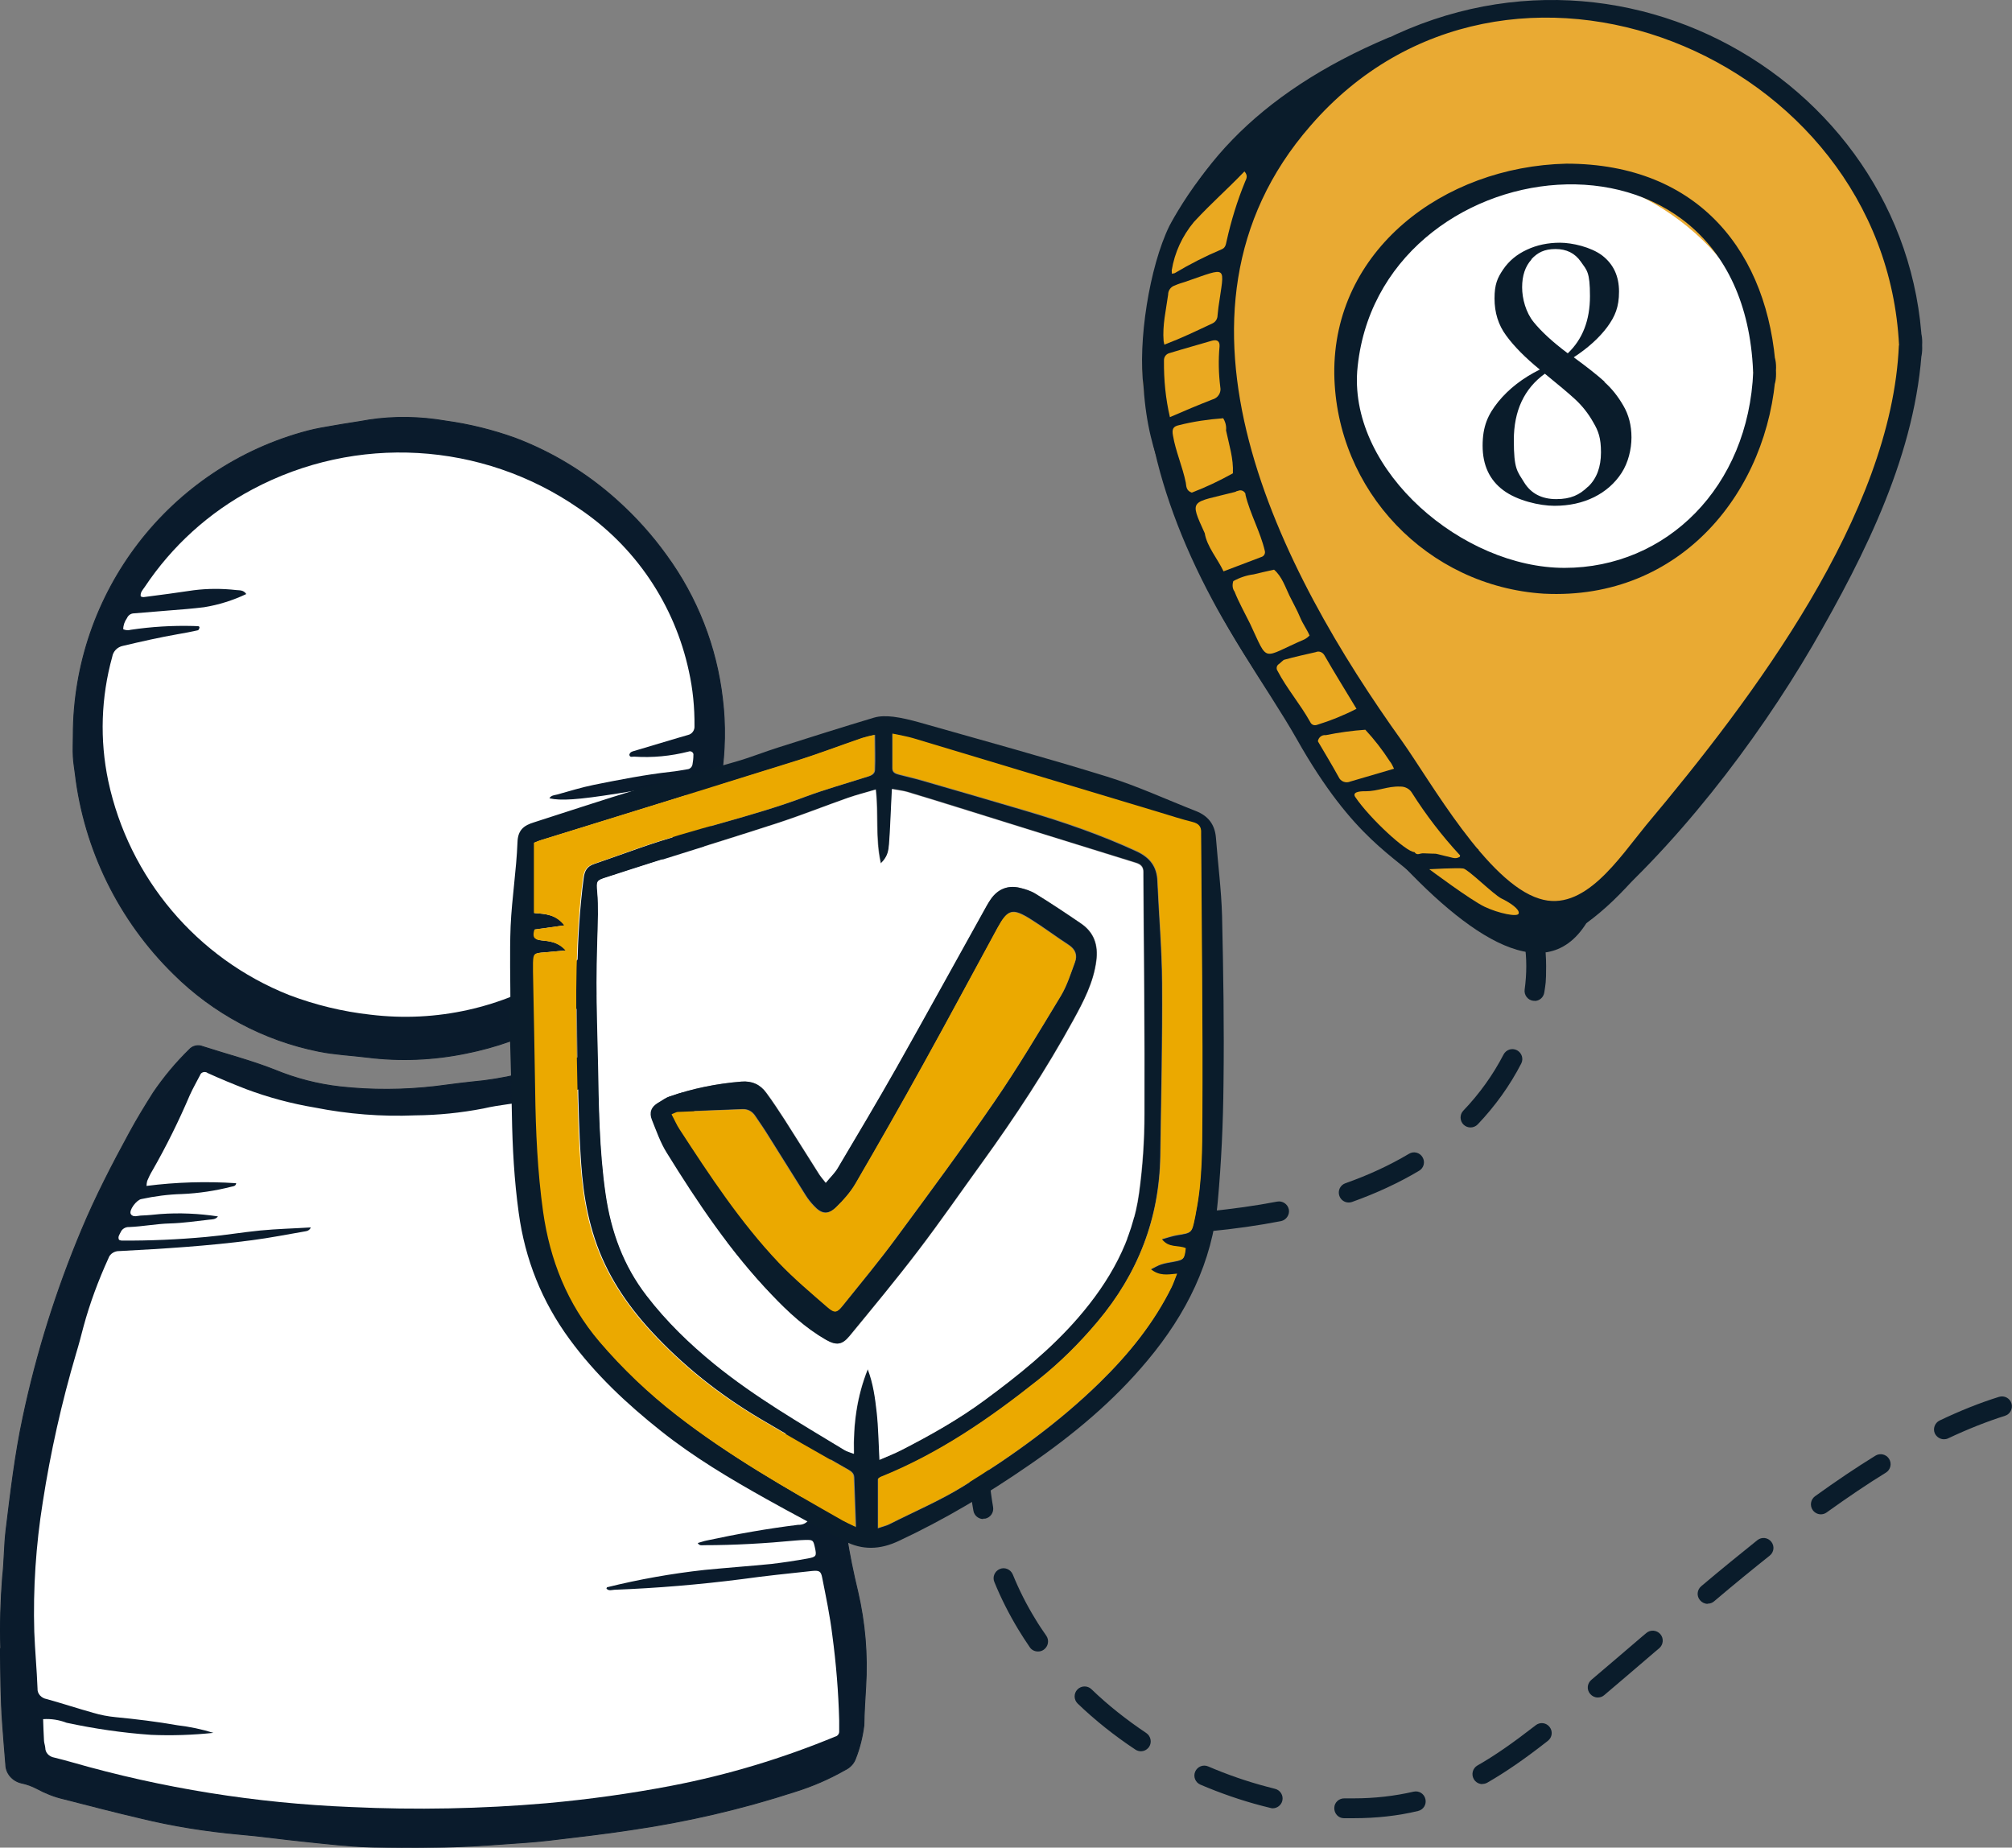
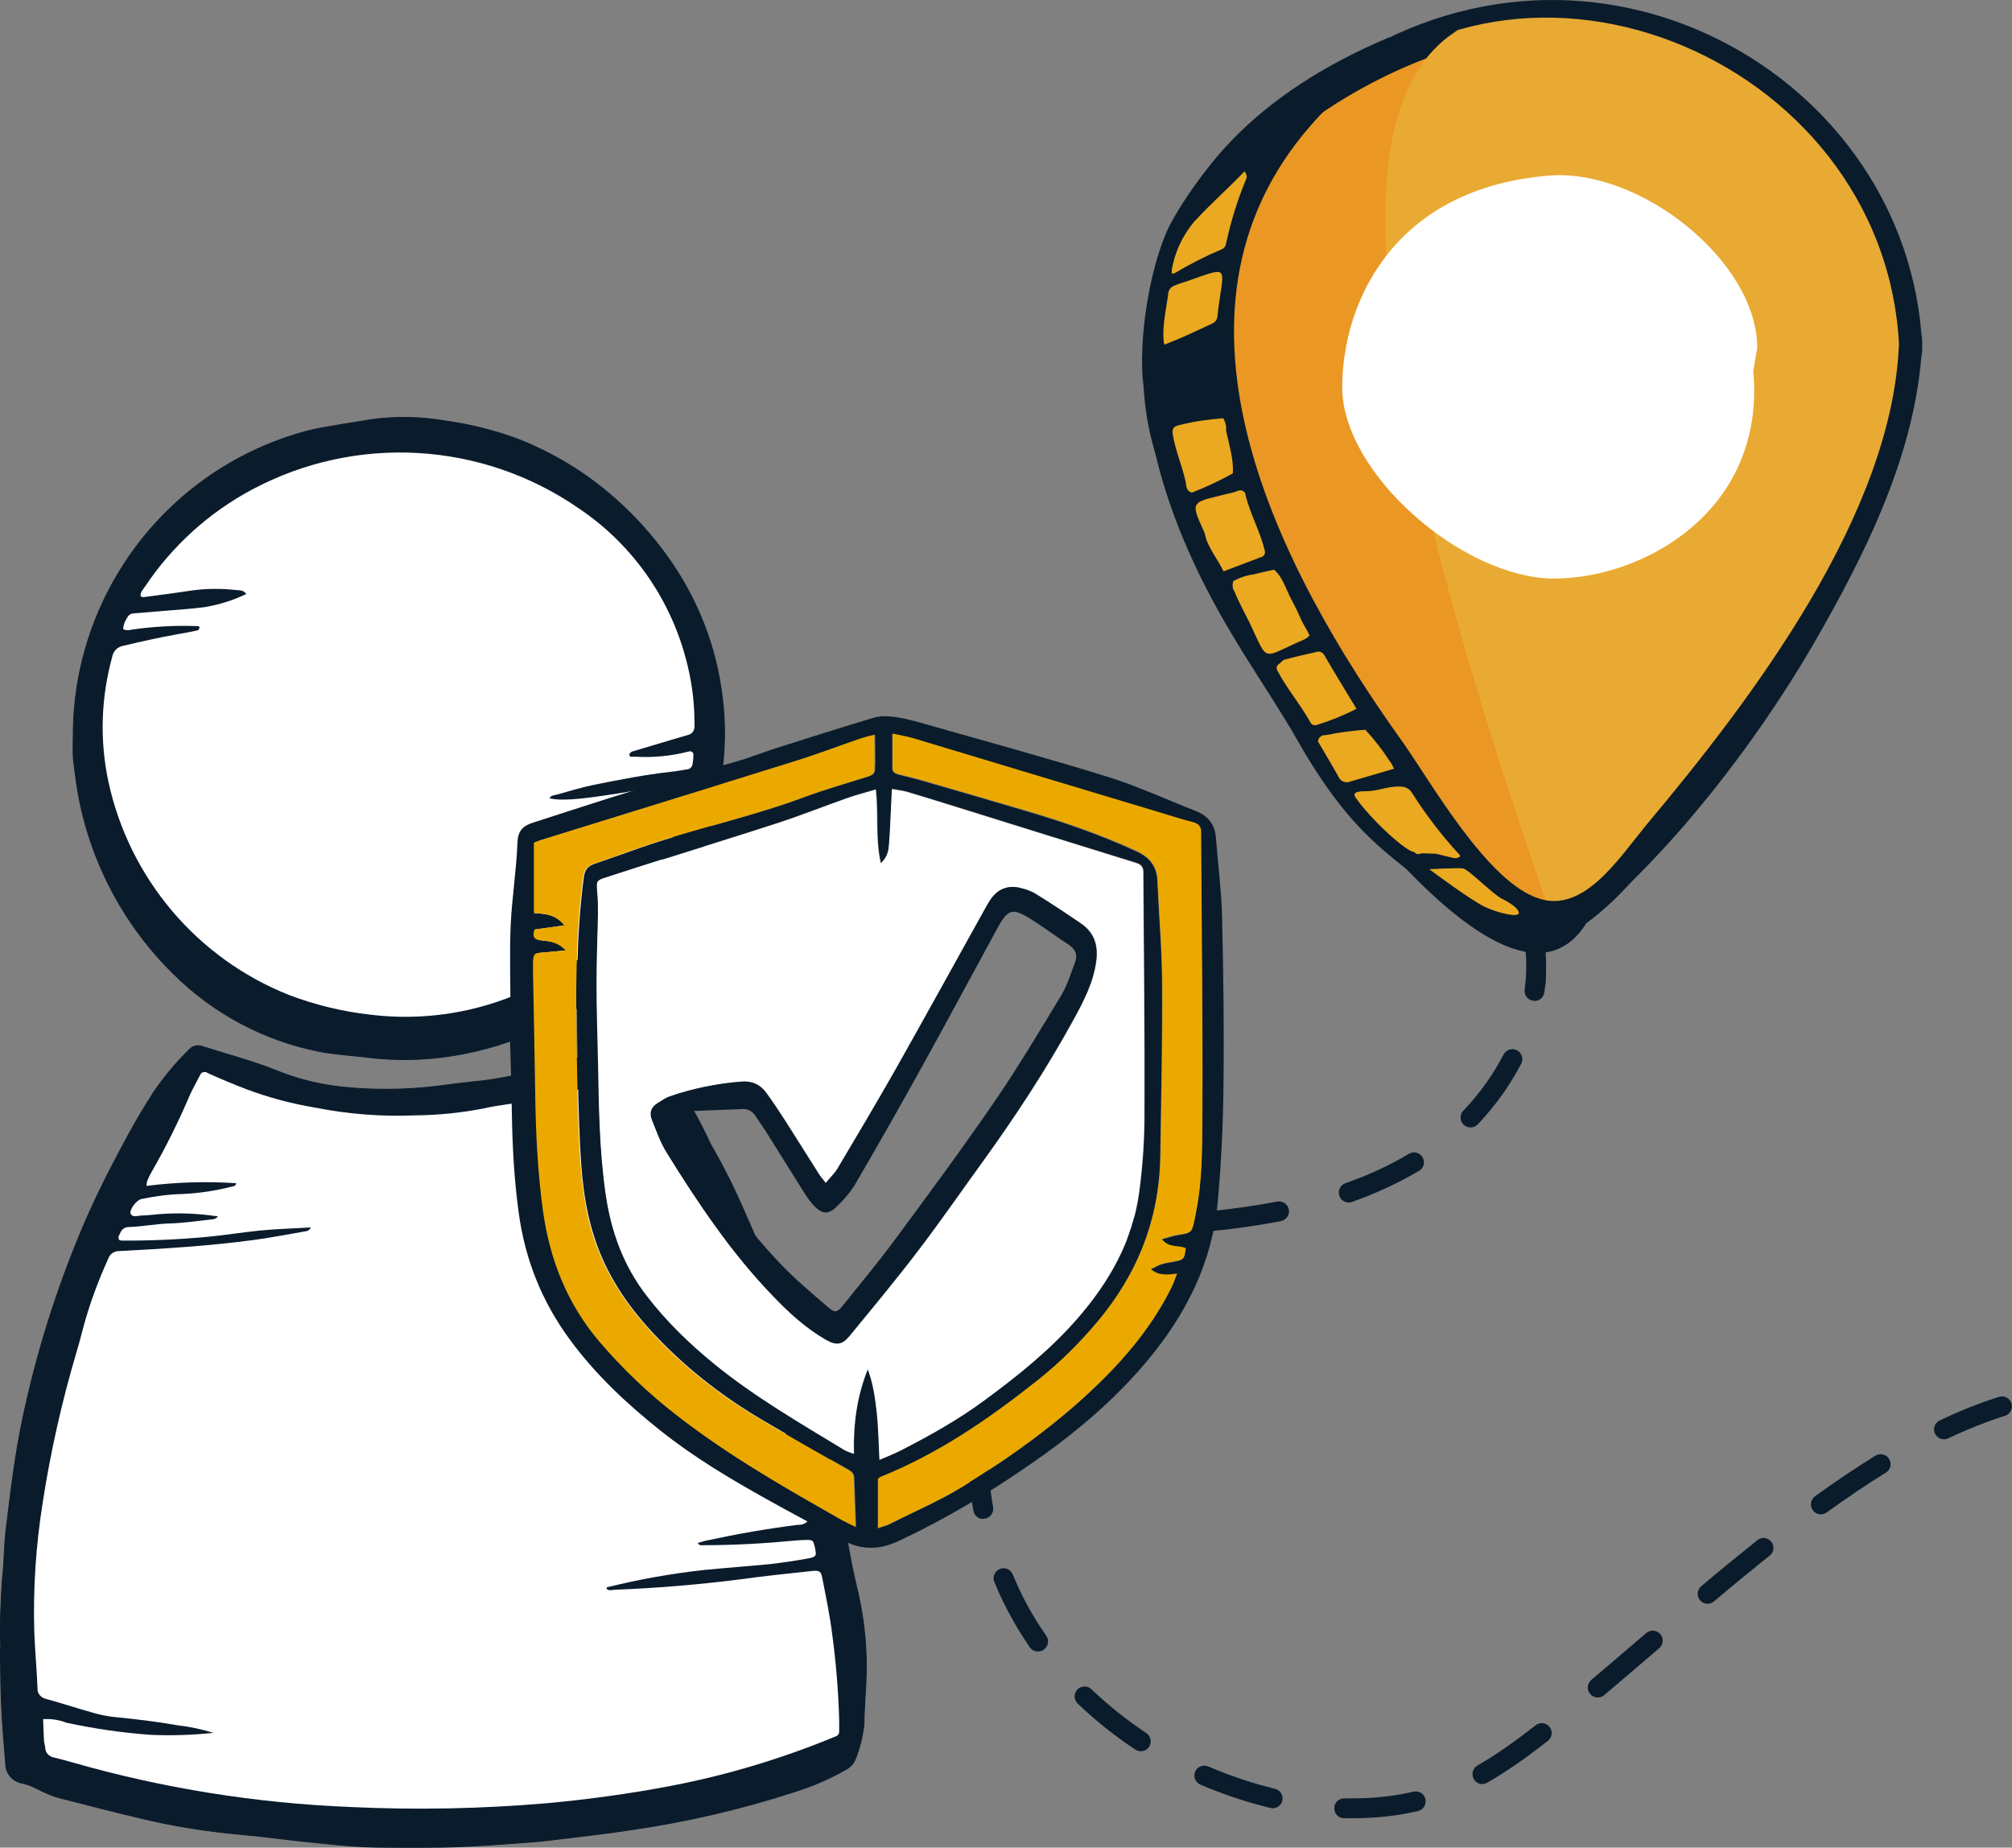
<svg xmlns="http://www.w3.org/2000/svg" version="1.1" viewBox="0 0 1115.1 1023.9">
  <rect x="0" y="0" width="1115.1" height="1023.9" fill="#808080" stroke="none" />
  <defs>
    <style>
      .cls-1 {
        fill: none;
      }

      .cls-2 {
        fill: #0a1b2c;
        stroke: #0a1b2c;
        stroke-miterlimit: 10;
        stroke-width: .5px;
      }

      .cls-3 {
        fill: #e9aa33;
      }

      .cls-4 {
        fill: #0a1c2b;
      }

      .cls-5 {
        isolation: isolate;
      }

      .cls-6 {
        fill: #ea9823;
      }

      .cls-7 {
        fill: #fff;
      }

      .cls-8 {
        fill: #eaa921;
      }

      .cls-9 {
        fill: #eba900;
      }
    </style>
  </defs>
  <g>
    <g id="Layer_1">
      <path class="cls-4" d="M750.3,1007.6c-1.8,0-3.6,0-5.5,0-3,0-5.4-2.6-5.3-5.7,0-3,2.6-5.4,5.7-5.3,1.7,0,3.5,0,5.1,0,11.6,0,22.7-1.3,33.1-3.7,3-.7,5.9,1.1,6.6,4.1s-1.1,5.9-4.1,6.6c-11.2,2.7-23.2,4-35.7,4h0ZM705.4,1002.1c-.4,0-.8,0-1.3-.2-1.6-.4-3.2-.8-4.8-1.2-11.5-3-23-7-34-11.7-2.8-1.2-4.1-4.4-2.9-7.2s4.4-4.1,7.2-2.9c10.5,4.5,21.4,8.3,32.4,11.2,1.5.4,3,.8,4.6,1.2,3,.7,4.8,3.7,4.1,6.6-.6,2.5-2.9,4.2-5.3,4.2h0ZM821.6,988.7c-1.9,0-3.8-1-4.8-2.8-1.5-2.6-.6-6,2-7.5,9.5-5.4,19.4-12.3,31.4-21.6l.9-.7c2.4-1.9,5.8-1.5,7.7.9s1.5,5.8-.9,7.7l-.9.7c-12.4,9.7-22.8,16.8-32.7,22.5-.9.5-1.8.7-2.7.7h0ZM632.3,970.5c-1,0-2.1-.3-3-.9-11.5-7.6-22.3-16.2-32-25.5-2.2-2.1-2.3-5.6-.2-7.8,2.1-2.2,5.6-2.3,7.8-.2,9.2,8.9,19.5,17,30.4,24.3,2.5,1.7,3.2,5.1,1.6,7.6-1.1,1.6-2.8,2.5-4.6,2.5h0ZM885.5,940.7c-1.6,0-3.1-.7-4.2-2-2-2.3-1.7-5.8.7-7.8,9.1-7.7,18.2-15.5,27.9-23.8l2.5-2.1c2.3-2,5.8-1.7,7.8.6,2,2.3,1.7,5.8-.6,7.8l-2.5,2.1c-9.7,8.3-18.9,16.2-28,23.9-1,.9-2.3,1.3-3.5,1.3h0ZM575.2,915.2c-1.7,0-3.5-.8-4.5-2.4-2.2-3.2-4.4-6.6-6.4-9.9-5-8.3-9.5-17.1-13.2-26.2-1.2-2.8.2-6,3-7.2s6,.2,7.2,3c3.5,8.6,7.7,16.9,12.5,24.7,1.9,3.2,4,6.3,6.1,9.3,1.7,2.5,1.1,5.9-1.4,7.7-1,.7-2,1-3.1,1h0ZM946.4,888.8c-1.6,0-3.1-.7-4.2-2-2-2.3-1.7-5.8.7-7.8,11.4-9.6,21.6-17.9,31.1-25.5,2.4-1.9,5.8-1.5,7.7.9,1.9,2.4,1.5,5.8-.9,7.7-9.4,7.5-19.5,15.7-30.8,25.3-1,.9-2.3,1.3-3.5,1.3h0ZM544.9,841.8c-2.6,0-4.9-1.9-5.4-4.5-2-11.1-3-22.4-3-33.6s0-5,.2-7.5c.1-3,2.7-5.4,5.7-5.3,3,.1,5.4,2.7,5.3,5.7,0,2.3-.1,4.7-.1,7,0,10.5,1,21.1,2.8,31.6.5,3-1.5,5.8-4.4,6.4-.3,0-.7,0-1,0h0ZM1009.2,839.2c-1.7,0-3.4-.8-4.5-2.3-1.8-2.5-1.2-5.9,1.2-7.7,11.8-8.5,22.8-15.9,33.5-22.5,2.6-1.6,6-.8,7.6,1.8,1.6,2.6.8,6-1.8,7.6-10.6,6.5-21.3,13.8-32.9,22.1-1,.7-2.1,1-3.2,1h0ZM1077.4,797.6c-2.1,0-4-1.2-5-3.1-1.3-2.7-.1-6,2.6-7.3,11.3-5.4,22.3-9.8,32.9-13.1,2.9-.9,6,.7,6.9,3.6.9,2.9-.7,6-3.6,6.9-10.1,3.2-20.7,7.4-31.5,12.5-.8.4-1.6.5-2.4.5h0ZM548.3,762.6c-.5,0-1,0-1.5-.2-2.9-.8-4.6-3.9-3.8-6.8,1.7-6,3.8-11.9,6.1-17.6,3-7.3,6.5-14.2,10.4-20.4,1.6-2.6,5-3.4,7.6-1.8s3.4,5,1.8,7.6c-3.6,5.7-6.8,12-9.6,18.8-2.2,5.3-4.1,10.8-5.7,16.4-.7,2.4-2.9,4-5.3,4h0ZM591.6,697.4c-1.8,0-3.6-.9-4.7-2.5-1.6-2.6-.9-6,1.7-7.6,3.2-2,6.5-3.8,9.9-5.3,8.4-3.7,18-6,30.3-7.4,3-.3,5.7,1.8,6.1,4.9.3,3-1.8,5.7-4.9,6.1-11.2,1.2-19.8,3.3-27.1,6.5-2.9,1.3-5.7,2.8-8.4,4.5-.9.6-1.9.9-2.9.9h0ZM669.3,682.4c-2.8,0-5.2-2.1-5.5-5-.3-3,1.9-5.7,4.9-6,14.3-1.4,27.1-3.2,39.1-5.5,3-.6,5.9,1.4,6.5,4.3s-1.4,5.9-4.3,6.5c-12.3,2.4-25.5,4.3-40.1,5.7-.2,0-.4,0-.5,0h0ZM747.5,666.4c-2.3,0-4.4-1.4-5.2-3.7-1-2.9.5-6,3.4-7,12.8-4.5,24.6-10,35.2-16.3,2.6-1.6,6-.7,7.5,1.9,1.6,2.6.7,6-1.9,7.5-11.2,6.7-23.8,12.5-37.2,17.3-.6.2-1.2.3-1.8.3h0ZM815,624.8c-1.4,0-2.7-.5-3.8-1.5-2.2-2.1-2.3-5.6-.2-7.8,9-9.4,16.5-19.9,22.3-31.1,1.4-2.7,4.7-3.8,7.4-2.4,2.7,1.4,3.8,4.7,2.4,7.4-6.3,12.2-14.4,23.5-24.1,33.7-1.1,1.1-2.5,1.7-4,1.7h0ZM850.5,554.6c-.2,0-.5,0-.8,0-3-.4-5.1-3.2-4.7-6.2.6-4.4.9-8.7.9-13,0-8.3-1.2-16.5-3.4-24.3-.8-2.9.8-6,3.7-6.8,2.9-.9,6,.8,6.8,3.7,2.6,8.8,3.9,18,3.9,27.4s-.3,9.7-1,14.5c-.4,2.8-2.7,4.8-5.4,4.8h0Z" />
      <g id="Group_5276">
        <g id="Group_5273">
          <path id="Path_16908" class="cls-6" d="M1014.8,208.9c0,103.2-121.7,307.4-152,307.4s-212.1-138.5-229-301.9C623.3,111.3,753.9,4,862.8,4s152,101.8,152,205" />
          <path id="Path_16909" class="cls-4" d="M1008.5,208.9c-3.2,88.8-58.5,193.8-113.6,264.2-20.1,24.8-28.8,34.5-58.5,18.4-36.8-20.1-68.9-52-96.1-82.5-36.8-40-66.4-86.3-85.7-137.5-32.1-89.6,8-164.9,86.5-214.5,48.8-30.4,111.3-50.4,168.2-30.4,77.6,27.8,97.7,112.7,99.3,182.3,0,16.8,13.6,16.8,12.8,0-3.2-134.5-44.8-214.8-251.7-188.1-146.5,61.6-166.5,183.7-97.7,311.8,23.2,44.1,159.3,255.4,207.2,179,40.8-29.6,71.7-90.4,92.5-133.7,25.6-52.8,47.3-109.7,49.6-168.2.8-17.6-12.8-17.6-12.8-.8" />
-           <path id="Path_16910" class="cls-3" d="M1058.9,191.4c0,103.2-165.8,325.1-196.1,325.1s-196.1-221.7-196.1-325.1,3.3-39.3,9.6-57.9C701.7,58.6,775.8,4.1,862.8,4.1s196.1,84.1,196.1,187.3" />
+           <path id="Path_16910" class="cls-3" d="M1058.9,191.4c0,103.2-165.8,325.1-196.1,325.1C701.7,58.6,775.8,4.1,862.8,4.1s196.1,84.1,196.1,187.3" />
          <path id="Path_16911" class="cls-4" d="M1052.4,191.4c-4,93.7-80.9,195.4-140,265.8-15.2,18.5-34.5,48.8-59.3,40.8-28.8-8.9-60.1-64.8-76-87.2-67.2-93.7-142.2-236.3-50.8-341.1,108.1-125,318.2-40,326.2,121.7.8,16.8,13.6,16.8,12.8,0-7.3-150.5-183.5-249.5-325.2-153.4-119.3,80.1-86.2,200.6-27.8,307,32.1,57.7,69.7,117.7,117.7,164.1,23.2,21.7,23.5,24,49.1,2.4,48.8-40.8,94.1-100,125.4-153.6,29.6-51.2,57.7-107.3,60.8-166.6.9-16.6-12-16.6-12.8.1" />
          <path id="Path_16912" class="cls-7" d="M971.7,205.7c7,76.6-60,114.9-110.4,114.9s-117.4-58.1-117.4-105.9,29.2-110.7,115-117.4c50.2-3.9,115,47.5,115,95.5" />
-           <path id="Path_16913" class="cls-4" d="M971.7,205.7c-2.6,64.3-48.2,109-104.6,109s-118.8-53.3-114.9-109c10.3-124.8,213.1-150.7,219.4,0,.9,15.9,13.5,16.6,12.7,0-3.9-65.1-42.3-115-116.2-115-68.4,1.6-129.4,48.2-128.6,116.6,1,64.6,51.6,117.6,116.1,121.7,76.3,3.9,124.8-57.3,128.7-123.9.9-15.9-11.8-15.9-12.7.7" />
          <line id="Line_278" class="cls-1" x1="669.8" y1="199.4" x2="641.8" y2="214.6" />
          <line id="Line_284" class="cls-1" x1="682.6" y1="257" x2="653" y2="273.9" />
          <line id="Line_288" class="cls-1" x1="692.2" y1="289" x2="664.2" y2="305" />
          <line id="Line_290" class="cls-1" x1="698.7" y1="302.6" x2="672.2" y2="317.8" />
          <line id="Line_292" class="cls-1" x1="706.6" y1="317.8" x2="680.2" y2="334.7" />
          <line id="Line_294" class="cls-1" x1="712.3" y1="334.7" x2="685.9" y2="349.9" />
-           <line id="Line_296" class="cls-1" x1="722.7" y1="348.3" x2="694.6" y2="362.7" />
          <line id="Line_300" class="cls-1" x1="737.9" y1="377.9" x2="715.5" y2="394" />
          <line id="Line_302" class="cls-1" x1="747.5" y1="394" x2="733" y2="413.1" />
          <line id="Line_304" class="cls-1" x1="758.7" y1="406" x2="741.1" y2="425.9" />
        </g>
        <g id="Group_5275">
          <g id="Group_5274">
            <g id="Group_3859">
              <path id="Path_15614" class="cls-4" d="M816.3,484.4c1.3-2.9.1-6.3-2.6-7.8-1.1-.7,6.6-5.4,5.7-5.8-17-9.5-15-19.3-28.2-33.8-25.3-27.3-54.2-65.9-67.6-100.7-17.7-45.4-43-85.4-42.2-134.2-.7-43.6,8.2-86.7,25.6-126.4,1.5-2.6,1.2-5.9-.8-8.2-30.4,4.2-58.1,57.7-58.1,57.7-11.1,22.7-17.6,64.4-14.3,89.5,2.8,41.5,16.2,56.5,29.6,96,9.6,31.1,39.2,70.4,55.3,98.9,31.9,56.5,54.7,64.5,70,80.4.5.7-.4-.7,0,0,65.1,13.5,27.7-5.4,27.7-5.4h0Z" />
              <path id="Path_15642" class="cls-8" d="M808.9,474.9c-2.4,1.5-4.9,0-7.4-.4-8.7-2.1-3.2-1.1-12.1-1.6-2.6-.3-3.8,1.6-5.5-.7-4.4.1-24.7-18.6-32.7-30.4-2-2.8,2.1-3.4,5.5-3.3h0c7.1,0,12.3-2.9,19.3-2.6,2.6-.1,5.2,1.2,6.5,3.4,7.8,12.3,16.6,23.8,26.5,34.5.5.1,0,.8,0,1.1" />
              <path id="Path_15666" class="cls-8" d="M683.6,322c3.4-1.9,7.3-3.2,11.2-3.7,5.2-1.2,6.5-1.6,11.3-2.6,4.4,3.7,6.3,9.8,8.6,14.5,1.8,3.7,4.2,7.9,5.8,11.8s3.7,6.5,5.3,10.2c-.8.8-1.7,1.5-2.8,2.1-24.2,10.4-19.7,13.6-30.2-8.7-2.8-5.7-6.3-11.9-8.6-17.8-1.2-1.6-1.3-3.7-.7-5.7" />
              <path id="Path_15670" class="cls-8" d="M678.1,316.6c-3.3-7-9.2-13.7-10.4-21.1-8.8-19.3-7.7-16.6,16.5-22.8,1.8-.5.1-.3,2-.7,1.5-.7,3.3,0,4,1.5.1.3.1.5.1.8,2.5,10.4,8.3,20.6,10.7,31,.4,1.5-.5,3-2,3.4l-20.8,7.9" />
              <path id="Path_15674" class="cls-8" d="M751.8,392.8c-7,3.6-14.4,6.6-21.9,8.9-1.5.5-3,0-3.7-1.5-5.7-10.2-12.9-18.4-18.2-28.5-.8-1.2-.5-2.9.8-3.7h0c.3-.1,2.5-2.4,3-2.4,5.8-1.6,11.6-2.9,17.4-4.2,1.8-.8,3.8,0,4.8,1.7,5.5,9.6,11.6,19.4,17.8,29.7" />
-               <path id="Path_15675" class="cls-8" d="M648.4,231.2c-2.4-10.3-3.4-20.7-3.3-31.3-.1-2,1.1-3.7,3-4.2,7.8-2.4,15.8-4.6,23.6-6.9,3-.8,4.4.4,4.2,3.2-.7,7.5-.5,15.1.4,22.4.7,3.2-1.3,6.2-4.4,7-7.7,3-15.3,6.2-23.6,9.8" />
              <path id="Path_15676" class="cls-8" d="M677.8,231.6c1.3,2,2,4.5,1.7,6.9,1.7,8.1,4.2,15.6,3.8,23.8-7.4,4.1-14.9,7.7-22.8,10.7-3.2-1.1-3-3.7-3.3-5.5-1.8-8.9-5.7-17.6-7.1-26.1-.7-3.7.1-5.1,3.4-5.8,7.9-2,16.1-3.2,24.3-3.8" />
              <path id="Path_15681" class="cls-8" d="M644.9,189c-.7-8.9,1.3-16.9,2.5-25.7,0-2.4,1.5-4.4,3.7-5.1,1.8-.8,3.7-1.4,5.7-2,24.4-8.4,21.8-9.6,18.5,14l-.5,4.5c0,2-1.1,3.7-2.8,4.5-9.4,4.4-16.5,7.9-26.7,11.8" />
              <path id="Path_15682" class="cls-8" d="M649.4,149.8c1.6-9.9,5.9-19.1,12.3-26.8,10.7-11.5,17-16.6,28-28,2.1,2.4,1.1,4,.4,5.6-4.4,10.7-7.8,21.8-10.3,33.1-.4,1.9-.7,3.7-2.8,4.5-9,3.8-17.6,8.2-26,13.2l-1.5.3" />
              <path id="Path_15702" class="cls-8" d="M772.6,426l-24.2,7.1c-2.5,1.1-5.4,0-6.5-2.5-3.8-6.9-7.8-13.5-11.5-19.8.3-2.1,2.2-3.7,4.4-3.4,7.3-1.5,14.7-2.5,21.9-3,5,5.4,9.5,11.2,13.5,17.4,1.1,1.3,1.7,2.8,2.4,4.2" />
            </g>
          </g>
        </g>
        <path id="Path_23919" class="cls-8" d="M792.1,481.7s16.1-.9,18.9-.4,16.6,14.3,21.1,16.6c4.6,2.2,10.2,5.9,9.6,8.3-.4,2.2-11.1,0-18.9-3.7-7.8-3.7-30.8-20.9-30.8-20.9h0Z" />
      </g>
      <g class="cls-5">
-         <path class="cls-4" d="M889.1,211.6c4.1,3.6,7.6,8,10.6,13.2,3,5.1,4.5,11,4.5,17.6s-1.8,14-5.5,19.7c-3.7,5.7-8.8,10.2-15.2,13.4-6.5,3.2-13.8,4.8-22,4.8s-20.7-2.9-28.3-8.6c-7.7-5.7-11.5-14-11.5-24.7s2.9-17.2,8.7-24.4c5.8-7.1,13.5-13.1,23-17.8-8.1-6.6-14.3-12.9-18.6-18.8-4.4-5.9-6.5-12.8-6.5-20.6s1.6-11.4,4.8-16.1c3.2-4.7,7.5-8.3,13.1-10.9,5.5-2.6,11.7-3.9,18.4-3.9s17.2,2.4,23.4,7.1c6.2,4.8,9.3,11.4,9.3,20s-2.2,13.7-6.5,19.6c-4.4,5.9-10.6,11.6-18.6,16.8,7.4,5.4,13.1,9.9,17.2,13.6ZM880.2,269.7c4.8-4.6,7.1-11,7.1-19s-1.4-11.8-4.3-16.7c-2.8-5-6.2-9.2-10.1-12.8-3.9-3.6-9.5-8.2-16.7-14.1-11.5,8.3-17.2,20.6-17.2,36.8s1.9,17.2,5.7,23.4c3.8,6.2,9.8,9.3,17.8,9.3s12.9-2.3,17.6-6.9ZM848.8,143.8c-3.5,3.8-5.2,9-5.2,15.4s2.1,14,6.4,19.3c4.3,5.3,10.6,11.1,18.9,17.3,8.2-7.8,12.3-18.3,12.3-31.7s-1.7-14.3-5-19c-3.3-4.8-8-7.1-14.1-7.1s-9.9,1.9-13.4,5.7Z" />
-       </g>
+         </g>
      <g id="Group_5077">
        <path id="Path_23311" class="cls-2" d="M.4,913.3c-.4-13,0-26,1-39.1,1-8.6.9-17.3,1.9-26,2.6-21.1,5-42.1,9.5-63,7.5-35.4,18.4-70.1,32.5-103.7,7.7-18.4,16.9-36.2,26.5-53.8,4.1-7.6,8.6-14.9,13.2-22.2,5.8-8.5,12.4-16.5,19.9-23.8,1.8-2.1,4.9-2.8,7.5-1.7,13.3,4.3,26.9,7.8,39.8,12.9,11.6,4.8,23.9,8,36.5,9.4,17.4,1.9,35,1.8,52.4-.2,8.9-1.2,17.9-2.3,26.9-3.2,8.7-1.1,17.2-2.8,25.6-5.1,16.9-4.2,33.3-9.6,49.6-15.2,1.6-.6,3.2-1.1,4.8-1.5,3.9-1.2,8.1.1,10.5,3.2,7.5,8.3,14.3,17.1,20.5,26.3,5.1,8,9.5,16.2,13.5,24.7.6,1.4,1.3,2.8,2.1,4.2,6.8,11.8,12.8,23.9,18.1,36.3,3.2,7.1,6.3,14.2,9,21.5,5.9,15.7,12.4,31.2,17.6,47.2,7.3,22.2,14.6,44.5,20.5,67.2,3.7,14.2,7.1,28.4,9.3,42.8,1.6,10.6,3.8,21.2,6.3,31.6,4,17.3,5.5,34.9,4.4,52.6-.4,7.1-.9,14.3-1,21.4-.8,6.3-2.3,12.6-4.7,18.6-1,2.7-3.1,4.9-5.9,6.2-8.6,4.9-17.8,8.9-27.4,11.9-29.5,9.6-59.9,16.7-90.9,21.2-15,2.3-30.1,4-45.2,5.8-8.4,1-16.8,1.5-25.3,2.1-24.5,1.9-49.1,2.5-73.6,1.7-12.7-.4-25.3-1.9-37.9-3.2-11.8-1.2-23.5-2.9-35.3-3.9-18.6-1.7-36.9-4.6-54.9-9-14.2-3.3-28.3-7-42.4-10.6-5.2-1.2-10.2-3.2-14.8-5.7-2.7-1.4-5.6-2.5-8.6-3.1-5.1-1.2-8.6-5.4-8.7-10.2-.7-7.6-1.2-15.3-1.8-22.9-1-13.8-1-27.6-1.2-41.4h0c0,0,0,0,0,0Z" />
        <path id="Path_23312" class="cls-2" d="M40.6,407.7c0-79.3,53.3-148.7,130-168.9,4.6-1.2,9.4-2,14.1-2.8,6.7-1.2,13.4-2.1,20-3.3,14-2.1,28.2-1.8,42.2.6,13.1,1.8,26.1,5,38.6,9.5,20.9,7.9,40.1,19.7,56.7,34.7,10.1,9.1,19.2,19.2,27.1,30.2,17.1,23.4,27.8,50.8,31.1,79.5,7.2,58.2-20.2,118-54,150.3-24.3,23.5-54.9,39.6-88.1,46.2-18,3.7-36.5,4.5-54.8,2.2-8.9-1.1-18-1.5-26.9-3.3-30.4-6.1-58.3-21-80.3-42.8-30.3-29.7-49.6-68.9-54.6-111.1-.4-3.1-.9-6.1-1.1-9.3-.2-3.9,0-7.9,0-11.8h0,0Z" />
        <path id="Path_23313" class="cls-7" d="M353,592.8c1.1.4,2,1.2,2.3,2.3,8,15.2,16.7,30.1,23.4,45.9,1.2,2.6,2.5,5.1,4.1,7.6,15.3,27,27.7,55.4,36.9,84.7,3,9.4,5.1,18.8,7.2,28.3,3.2,14,7.3,27.8,10.9,41.8,3.4,13.2,6.5,26.4,9.8,39.6-1.3,1.4-3.2,2.1-5.2,2-17,2.1-34,5.1-50.7,8.7-1.6.3-3.1.9-5,1.4,1,1.7,2.5,1.2,3.6,1.2,16.9,0,33.9-1,50.7-2.6,1.7-.2,3.4-.2,5.1-.3,4.4-.1,4.6,0,5.5,4,1.1,4.9.9,5.4-4.1,6.3-6.6,1.2-13.3,2.2-20,3-12.3,1.2-24.7,2.1-37,3.3-18.2,2-36.2,5.2-54,9.6-.2,0-.2.4-.4.7,1.2,1.5,2.9.8,4.4.7,23.7-.9,47.3-2.9,70.8-5.9,12.8-1.8,25.7-3.1,38.6-4.5,4.1-.4,5.1,0,5.8,3.8,2.1,10.6,4.3,21.1,5.6,31.8,2.1,15.7,3.4,31.5,3.8,47.3v6.1c0,1.3-.9,2.5-2.3,2.8-29,12-59.4,21.2-90.6,27.2-22.9,4.4-46.1,7.6-69.4,9.7-36,3.1-72.2,3.8-108.3,2.1-52.5-2.1-104.5-10.4-154.6-24.8-3.2-.9-6.5-1.8-9.8-2.6-2.9-.5-5-2.7-5-5.4-.1-1.3-.6-2.5-.7-3.8-.2-4-.4-8.1-.5-12.1,4.4-.3,8.9.4,13,2,15.4,3.3,31,5.6,46.8,6.7,11.6.5,23.1.1,34.6-1.1-6.4-2-13.1-3.4-19.9-4.2-11.4-2-22.8-3.4-34.3-4.5-4.2-.4-8.4-1.2-12.4-2.4-8.6-2.4-17.1-5.2-25.7-7.6-3.1-.5-5.4-3-5.2-5.9-.4-10.5-1.4-20.9-1.8-31.4-.7-24,.9-48,4.7-71.8,4.3-27.8,10.5-55.4,18.5-82.5,1.5-4.9,2.8-9.9,4.1-14.9,3.5-12.9,8.2-25.5,13.8-37.8.8-2.5,3.4-4.1,6.2-4,24.5-1.3,49-2.8,73.3-6,10.1-1.3,20-3.3,30-5,1.3-.2,2.3-1,2.6-2.1-9.4.6-18.6.8-27.9,1.7-10.1,1-20.1,2.7-30.2,3.6-15.4,1.4-31,2.1-46.5,2-.6,0-1.1-.2-1.6-.4-.9-1.6.3-3,.9-4.3.7-1.7,2.6-2.9,4.6-2.8,7.6-.3,15.1-1.8,22.7-2,7.3-.2,14.6-1.3,21.8-2.1,1.6-.2,3.4,0,4.8-1.8-10.6-1.6-21.3-2.1-32.1-1.3-3.3.3-6.7.7-10.1.8-2.1,0-4.8,1.3-6.1-.8-1.2-2,3.1-7.8,5.8-8.3,7.4-1.6,15-2.6,22.6-2.8,9.3-.4,18.5-1.8,27.5-4.1,1-.2,2.3-.3,2.5-1.9-16.6-1.1-33.3-.6-49.7,1.5,0-1,.2-1.9.4-2.8.8-1.9,1.7-3.8,2.8-5.6,7.8-13.6,14.7-27.6,20.8-41.9,1.7-3.8,3.8-7.4,5.7-11.1.4-1.3,1.9-2,3.3-1.6.3,0,.5.2.8.4,7,3.2,14.3,6.2,21.5,9,12.3,4.6,25,8,38.1,10.2,18.2,3.6,36.9,5.1,55.5,4.3,12.7-.1,25.4-1.4,37.8-3.8,9-2.1,18.4-2.8,27.5-4.5,19-3.8,37.6-9.2,55.5-16.1.7-.2,1.5-.4,2.2-.6h0c0,0,0,0,0,0Z" />
        <path id="Path_23314" class="cls-7" d="M331.2,458.2c15.8,1.3,30.4-3.7,45.6-7.6.2,2.6-.4,5.2-1.7,7.5-25.5,70-95.9,113.2-169.8,104.2-15.4-1.7-30.6-5.4-45.1-10.9-51.1-20.3-88.7-64.8-100.2-118.6-4.8-22.8-4-46.4,2.2-68.8.5-3.1,2.9-5.5,6-6.1,10.2-2.4,20.3-4.7,30.6-6.5,3.6-.6,7.2-1.3,10.8-2.1.4,0,.7-.7.9-1.2.2-.7-.1-1.1-.9-1.1s-1.7-.1-2.5-.1c-11.6-.3-23.2.4-34.6,2.1-1.4.4-2.9.3-4.2-.3,0-2.2.8-4.4,2.1-6.2.7-1.6,2.2-2.6,3.9-2.6,6.5-.5,12.9-1.1,19.4-1.6,6.4-.5,13-1,19.4-1.8,8.1-1.3,16-3.8,23.4-7.3-1.6-2.4-3.9-2-5.5-2.2-7.9-.9-15.8-.9-23.7.1-9.2,1.4-18.4,2.6-27.7,3.8-.6,0-1.1-.1-1.6-.4-.4-2.2,1.2-3.7,2.2-5.2,15.1-22.7,35.6-41.3,59.7-54.1,57.4-30.6,127.1-26.6,180.7,10.4,31.4,21,53.3,53.5,61.2,90.4,2.2,9.9,3.2,20.1,3.1,30.3.2,2.3-1.3,4.5-3.6,5-3,.9-6,1.7-8.9,2.6-7,2.1-14,4.2-21.1,6.3-1.1.3-2.1.6-2.5,2,.2,1.7,1.6,1.1,2.6,1.1,10.2.7,20.4-.3,30.2-2.8,1-.4,2.1,0,2.6,1,.1.3.2.7.1,1.1,0,1.7-.2,3.4-.5,5-.2,1.4-1.4,2.6-2.8,2.7-3.1.5-6.1,1.1-9.2,1.4-14.3,1.6-28.5,4.4-42.5,7.2-6.9,1.4-13.7,3.5-20.5,5.4-1.5.4-3.4.4-4.3,2.1,6.3,1.4,15.4.9,38-2.7,12.8-2,25.6-4.4,38.3-6.6.7,2.9.5,6-.7,8.7-.9,1.5-2.4,2.5-4.1,2.7-7.7,1.8-15.4,3.8-23.1,5.4-6.4,1.4-12.6,3.2-18.7,5.4-1.2.3-2.8.5-3.2,2.7h0s0,0,0,0Z" />
      </g>
      <path class="cls-4" d="M282.9,559.3c0-15.4-.5-30.7.1-46.1.7-15.5,3.2-30.9,3.8-46.4.2-6.9,3.6-9.4,9.2-11.1,19-6.1,38-12.4,57.1-18.2,18.1-5.4,36.5-10.1,54.7-15.4,8-2.3,15.7-5.4,23.6-7.9,17.6-5.6,35.3-11.2,53-16.5,3.3-1,7.2-.9,10.7-.5,4.8.6,9.6,1.8,14.3,3.1,34.8,9.9,69.7,19.4,104.2,30.1,16.8,5.2,32.9,12.7,49.3,19.1,6.8,2.7,10.4,7.5,11,14.7,1.1,14.5,3,28.9,3.4,43.4.7,30.9,1.2,61.8.8,92.7-.2,22-1.2,44-3.2,65.8-3,33.3-17.4,62.1-38.9,87.8-18.8,22.6-41.3,41.3-65.6,58-23,15.9-46.9,30.2-72.4,42.1-10.2,4.8-20,5.2-30,0-14.4-7.6-28.8-15.2-43.1-23.2-20.4-11.4-40.4-23.3-58.6-37.8-18.9-15-36.4-31.4-50.6-50.8-15.4-21-24.7-44.3-28.2-70-2.5-18.1-3.5-36.3-3.8-54.6-.3-19.5-1-39-1.5-58.5h.7ZM487.4,809c4.6-2,8.5-3.5,12.2-5.4,16-8.2,31.7-17,46.2-27.7,18.7-13.8,36.8-28.3,52-45.9,17.3-20.1,30-42.5,33.6-68.8,2-14.5,3-29.3,3-44,.2-44-.4-88-.6-132,0-.6,0-1.2,0-1.9,0-2.9-1.2-4.4-4.2-5.3-33.1-10.2-66.2-20.5-99.3-30.9-9.1-2.8-18.3-5.7-27.4-8.4-2.5-.7-5.2-1-8.4-1.6-.2,3.4-.3,5.8-.4,8.2-.4,7.5-.6,14.9-1.2,22.4-.3,3.3-.6,6.8-4.6,10.6-3.1-14.1-1.1-27.2-2.8-40.9-5.4,1.6-10.5,2.9-15.4,4.6-12.8,4.5-25.5,9.5-38.4,13.8-23,7.5-46.2,14.6-69.3,21.9-8.7,2.8-17.4,5.5-26.1,8.4-5.7,1.8-5.6,1.9-5.1,8,.3,4.1.4,8.3.4,12.4-.2,12.6-.8,25.3-.8,37.9s.5,28.6.8,42.9c.5,24.9.7,49.8,4.3,74.5,3,20.5,9.8,39.4,22.7,56.1,11,14.2,23.8,26.6,37.7,38,22.4,18.1,47.3,32.6,71.9,47.5,1.4.8,3,1.2,5.2,2.1-.5-16.5,1.7-32,7.7-46.9,3,7.8,4.2,15.9,5,24,.9,8.3,1,16.8,1.5,26.2h0ZM474.5,846.3c-.4-10.2-.7-18.9-1-27.6-.1-2.8-2.3-3.7-4.3-4.9-16.2-9.3-32.4-18.4-48.4-27.9-22.3-13.3-42.4-29.3-59.9-48.3-13.8-15-24.8-31.6-31.2-51s-7.5-37-8.4-55.8c-.7-14.9-.9-29.8-1.2-44.8-.6-33.2-.9-66.4,3.4-99.4.5-4.2,2-6.5,5.8-7.8,8.4-2.9,16.8-5.9,25.3-8.9,30.3-10.6,61.9-17.1,92-28.4,10.7-4,21.8-7.1,32.8-10.6,2.4-.8,5.5-1.2,5.6-4.3.3-6.3,0-12.6,0-19.4-2.6.7-4.9,1.1-7,1.8-12,4.1-24,8.7-36.1,12.5-47.1,14.8-94.2,29.3-141.3,43.9-1.8.5-3.5,1.3-4.3,1.6v39c6.4.5,12,.8,16.8,6.8-6.5.9-11.6,1.6-16.5,2.3-1.3,3.9-.4,5.6,3.5,6,4.5.5,9.3.8,13.7,5.6-4.7.4-8.4.8-12,1.1-5.5.4-5.8.6-6,5.7,0,1.7,0,3.3,0,5,.4,22,.9,44,1.2,66,.3,22.4,1.3,44.8,4.4,67,3.8,26.7,13.3,50.9,31.1,71.9,12.8,15.1,27.2,28.7,42.9,40.9,28.7,22.4,60.4,40.5,92.1,58.4,2,1.1,4,2,7.4,3.6h0ZM494.5,406.5c0,7.4,0,13.4,0,19.4,0,2.4,1.9,3,3.8,3.5,4.1,1.1,8.3,2,12.4,3.2,19.2,5.5,38.4,11.1,57.6,16.8,21,6.2,41.7,13.3,61.6,22.5,7.4,3.4,11.2,8.5,11.5,16.4.8,18.9,2.5,37.7,2.6,56.5.2,31.9-.5,63.9-1,95.8-.5,34.7-12.4,65.4-35,92.2-9.9,11.7-20.8,22.6-32.9,32.2-26.8,21.3-54.9,40.8-87.2,53.7-.7.3-1.4.9-1.4,1v27.3c2.8-1,4.9-1.4,6.7-2.4,13.6-6.9,27.8-12.9,40.7-20.9,27-16.7,52.8-35.2,75.5-57.4,16-15.7,30-32.9,39.9-53,1-2.1,1.8-4.3,2.9-7.2-5.5.6-10,1.3-14.6-2.5,2.3-1.1,4-2.2,5.9-2.8,2.4-.8,5-1.1,7.5-1.6,5-1,5.3-1.4,6-7.2-3.9-1.9-9.5,0-13.3-5.1,3.3-.9,6-1.8,8.7-2.3,8-1.3,8-1.2,9.6-8.9.3-1.2.4-2.5.7-3.7,3.5-17.4,3.4-35.2,3.5-52.7.3-52.1-.4-104.2-.7-156.2,0-.4,0-.8,0-1.2.2-3.4-1.2-5.3-4.8-6.1-6-1.5-11.8-3.4-17.8-5.2-45.6-13.8-91.2-27.5-136.9-41.2-3.4-1-6.9-1.6-11.7-2.6h0Z" />
      <path class="cls-7" d="M487.4,809c-.5-9.5-.6-17.9-1.5-26.2-.9-8.1-2-16.2-5-24-6,14.9-8.1,30.4-7.7,46.9-2.3-.9-3.9-1.3-5.2-2.1-24.6-14.9-49.6-29.4-71.9-47.5-13.9-11.3-26.8-23.8-37.7-38-12.9-16.7-19.7-35.6-22.7-56.1-3.6-24.7-3.8-49.6-4.3-74.5-.3-14.3-.8-28.6-.8-42.9s.6-25.3.8-37.9c0-4.1,0-8.3-.4-12.4-.5-6.1-.6-6.2,5.1-8,8.7-2.8,17.4-5.6,26.1-8.4,23.1-7.3,46.3-14.4,69.3-21.9,12.9-4.2,25.6-9.3,38.4-13.8,4.9-1.7,10-3,15.4-4.6,1.6,13.7-.4,26.7,2.8,40.9,4-3.8,4.3-7.3,4.6-10.6.6-7.4.8-14.9,1.2-22.4.1-2.4.2-4.9.4-8.2,3.2.6,5.9.9,8.4,1.6,9.2,2.7,18.3,5.6,27.4,8.4,33.1,10.3,66.2,20.6,99.3,30.9,3,.9,4.3,2.5,4.2,5.3,0,.6,0,1.2,0,1.9.3,44,.8,88,.6,131.9,0,14.7-1,29.5-3,44-3.6,26.3-16.2,48.7-33.6,68.8-15.2,17.6-33.2,32.1-52,45.9-14.5,10.7-30.2,19.5-46.2,27.7-3.7,1.9-7.6,3.4-12.2,5.4h0ZM457.7,655.5c-1.6-2.1-2.7-3.3-3.6-4.7-6.4-10.1-12.7-20.2-19.1-30.2-3.3-5.1-6.6-10.2-10.2-15-3.3-4.5-7.9-6.7-13.8-6.2-13.7,1.1-27,3.8-39.9,8.3-2.2.8-4,2.3-6.1,3.4-4,2.2-5.1,5.6-3.5,9.5,2.5,6.2,4.7,12.5,8.2,18.2,17.1,27.8,35.4,54.9,58.2,78.7,9,9.4,18.6,18.4,30.1,25,5.6,3.2,8.8,2.8,12.9-2.1,12.9-15.7,25.9-31.4,38.2-47.5,12.2-16,23.6-32.5,35.4-48.8,18.3-25.3,35.4-51.3,50.4-78.7,5.7-10.4,11.2-20.9,12.8-33,1.1-8.7-1.2-15.7-8.6-20.7-8.2-5.6-16.5-11.1-24.9-16.3-2.6-1.6-5.8-2.6-8.9-3.4-6.6-1.6-12.2.8-16,6.3-.8,1.2-1.6,2.5-2.3,3.7-16.6,29.9-33.1,60-50,89.8-10.6,18.7-21.6,37.2-32.6,55.7-1.6,2.8-4.1,5.1-6.5,8h0Z" />
      <path class="cls-9" d="M474.5,846.3c-3.3-1.6-5.4-2.5-7.4-3.6-31.7-18-63.4-36.1-92.1-58.4-15.7-12.2-30-25.8-42.9-40.9-17.8-21-27.3-45.2-31.1-71.9-3.1-22.2-4.1-44.6-4.4-67-.3-22-.8-44-1.2-66,0-1.7,0-3.3,0-5,.2-5.1.5-5.3,6-5.7,3.7-.3,7.4-.7,12-1.1-4.3-4.8-9.1-5.1-13.7-5.6-3.9-.4-4.7-2.1-3.5-6,4.9-.7,10-1.4,16.5-2.3-4.8-6-10.4-6.4-16.8-6.8v-39c.9-.3,2.6-1.1,4.3-1.6,47.1-14.6,94.3-29.2,141.3-43.9,12.2-3.8,24.1-8.4,36.1-12.5,2.2-.7,4.4-1.2,7-1.8,0,6.8.2,13.1,0,19.4-.1,3.1-3.3,3.5-5.6,4.3-10.9,3.5-22,6.6-32.8,10.6-30.1,11.3-61.7,17.8-92,28.4-8.4,3-16.8,6-25.3,8.9-3.8,1.3-5.2,3.6-5.8,7.8-4.3,33.1-4,66.2-3.4,99.4.3,14.9.5,29.9,1.2,44.8.9,18.8,2.3,37.7,8.4,55.8,6.4,19.3,17.4,36,31.2,51,17.5,19,37.5,35,59.9,48.3,16,9.5,32.2,18.7,48.4,27.9,2,1.2,4.2,2.1,4.3,4.9.3,8.7.7,17.3,1,27.6h0Z" />
      <path class="cls-9" d="M494.5,406.5c4.8,1,8.3,1.6,11.7,2.6,45.6,13.7,91.2,27.5,136.9,41.2,5.9,1.8,11.8,3.7,17.8,5.2,3.6.9,5,2.7,4.8,6.1,0,.4,0,.8,0,1.2.3,52.1,1,104.2.7,156.2-.1,17.6,0,35.3-3.5,52.7-.2,1.2-.4,2.5-.7,3.7-1.6,7.7-1.7,7.7-9.6,8.9-2.8.4-5.5,1.4-8.7,2.3,3.8,5.2,9.3,3.2,13.3,5.1-.7,5.8-1,6.3-6,7.2-2.5.5-5.1.8-7.5,1.6-1.9.6-3.6,1.7-5.9,2.8,4.6,3.8,9,3.1,14.6,2.5-1.2,2.8-1.9,5.1-2.9,7.2-9.9,20.1-23.8,37.3-39.9,53-22.7,22.2-48.4,40.7-75.5,57.4-12.9,8-27.1,14-40.7,20.9-1.8.9-3.9,1.4-6.7,2.4v-27.3s.7-.7,1.4-1c32.3-13,60.4-32.4,87.2-53.7,12.1-9.6,23-20.4,32.9-32.2,22.6-26.8,34.5-57.4,35-92.2.5-32,1.2-63.9,1-95.8-.1-18.8-1.8-37.7-2.6-56.5-.3-7.9-4.1-12.9-11.5-16.4-19.9-9.2-40.6-16.3-61.6-22.5-19.2-5.6-38.4-11.2-57.6-16.8-4.1-1.2-8.2-2.1-12.4-3.2-1.9-.5-3.8-1-3.8-3.5,0-6,0-11.9,0-19.4h0Z" />
      <path class="cls-4" d="M457.7,655.5c2.4-3,4.9-5.3,6.5-8,11-18.5,22-37,32.6-55.7,16.8-29.8,33.3-59.8,50-89.8.7-1.3,1.5-2.5,2.3-3.7,3.8-5.5,9.4-7.9,16-6.3,3.1.7,6.3,1.7,8.9,3.4,8.5,5.2,16.7,10.7,24.9,16.3,7.4,5,9.7,12,8.6,20.7-1.5,12.1-7.1,22.6-12.8,33-15,27.3-32.1,53.4-50.4,78.7-11.8,16.3-23.2,32.8-35.4,48.8-12.3,16.2-25.3,31.8-38.2,47.5-4,4.9-7.2,5.3-12.9,2.1-11.5-6.6-21.1-15.5-30.1-25-22.8-23.8-41-50.9-58.2-78.7-3.5-5.6-5.7-12-8.2-18.2-1.6-3.9-.5-7.3,3.5-9.5,2-1.1,3.9-2.7,6.1-3.4,12.9-4.5,26.2-7.2,39.9-8.3,5.9-.5,10.5,1.6,13.8,6.2,3.6,4.9,6.9,10,10.2,15,6.4,10,12.7,20.2,19.1,30.2.9,1.4,2,2.6,3.6,4.7ZM372.4,617.4c1.7,3.2,2.8,5.8,4.4,8.2,16.8,25.8,33.6,51.5,55,74,8.3,8.8,17.7,16.7,27,24.7,4,3.5,5.2,3.1,8.4-.9,10-12.4,20.2-24.7,29.6-37.5,18.4-24.9,36.8-49.8,54.3-75.3,13.1-19.1,25-39.1,37-58.9,3.4-5.7,5.4-12.2,7.7-18.4,1.5-3.9.4-7.2-3.4-9.7-7.1-4.6-13.8-9.7-21-14.2-10.2-6.4-12.8-5.7-18.4,4.6-13.7,25.1-27.2,50.3-41,75.3-12.3,22.3-24.9,44.4-37.7,66.4-2.8,4.8-6.6,9.2-10.7,13.1-4.6,4.5-8.2,4-12.5-.7-1.7-1.8-3.3-3.8-4.6-5.9-6.8-10.8-13.5-21.6-20.3-32.4-2.4-3.9-5-7.7-7.6-11.5-1.6-2.4-3.9-3.8-7-3.7-11.9.5-23.8.9-35.7,1.4-.8,0-1.5.6-3.3,1.2h0Z" />
-       <path class="cls-9" d="M372.4,617.4c1.8-.7,2.5-1.2,3.3-1.2,11.9-.5,23.8-1,35.7-1.4,3.1-.1,5.4,1.3,7,3.7,2.6,3.8,5.2,7.6,7.6,11.5,6.8,10.8,13.5,21.6,20.3,32.4,1.3,2.1,2.9,4.1,4.6,5.9,4.3,4.7,7.9,5.2,12.5.7,4-3.9,7.9-8.3,10.7-13.1,12.8-22,25.4-44.1,37.7-66.4,13.9-25,27.3-50.2,41-75.3,5.6-10.2,8.2-11,18.4-4.6,7.2,4.5,13.9,9.6,21,14.2,3.8,2.5,4.9,5.8,3.4,9.7-2.3,6.2-4.3,12.7-7.7,18.4-12,19.8-23.8,39.8-37,58.9-17.5,25.5-35.9,50.4-54.3,75.3-9.4,12.8-19.6,25-29.6,37.5-3.2,4-4.4,4.3-8.4.9-9.2-8-18.6-15.9-27-24.7-21.3-22.5-38.2-48.2-55-74-1.6-2.4-2.7-5.1-4.4-8.2h0Z" />
    </g>
  </g>
</svg>